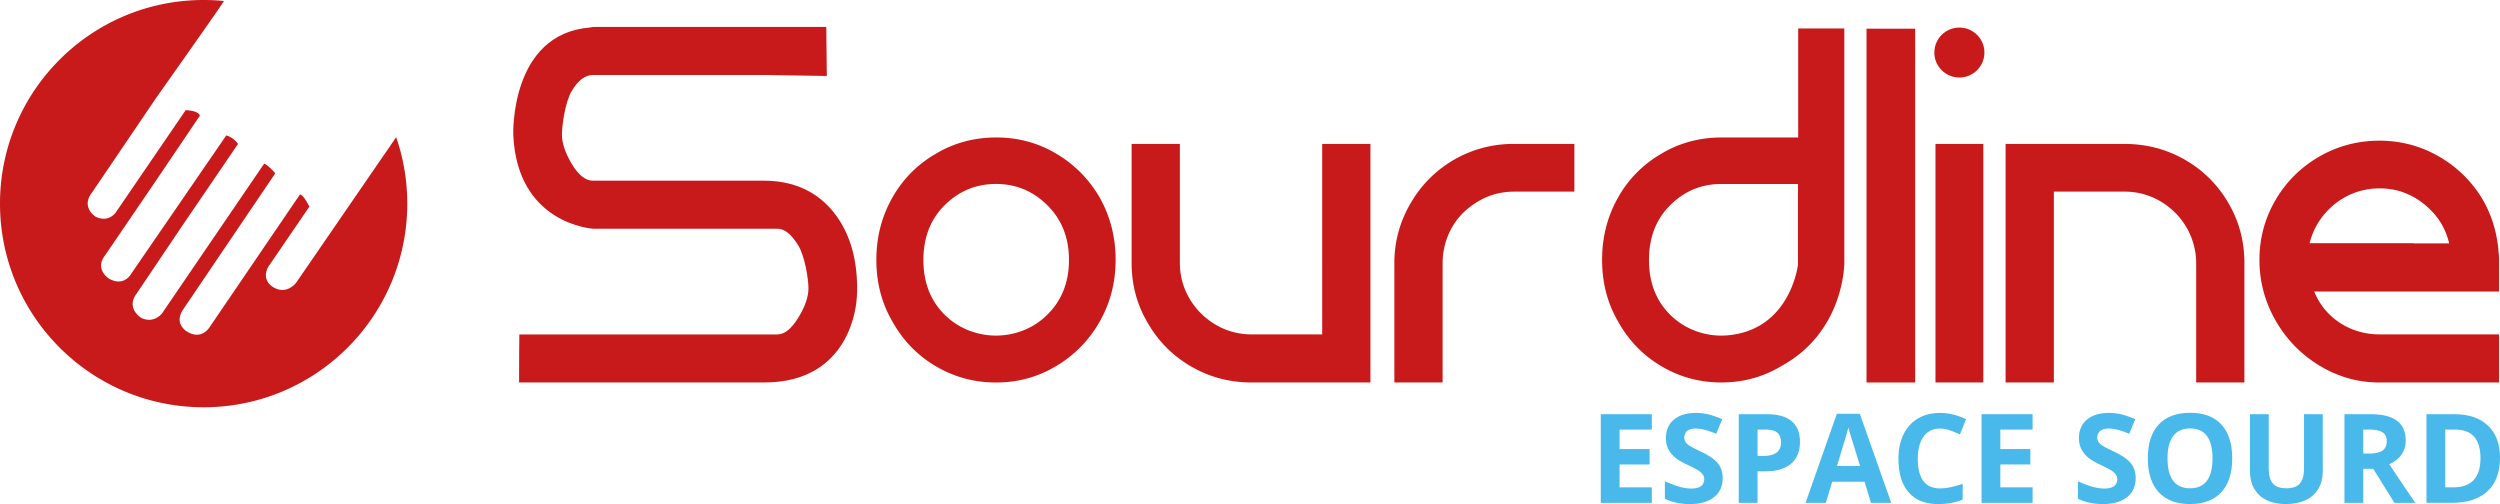
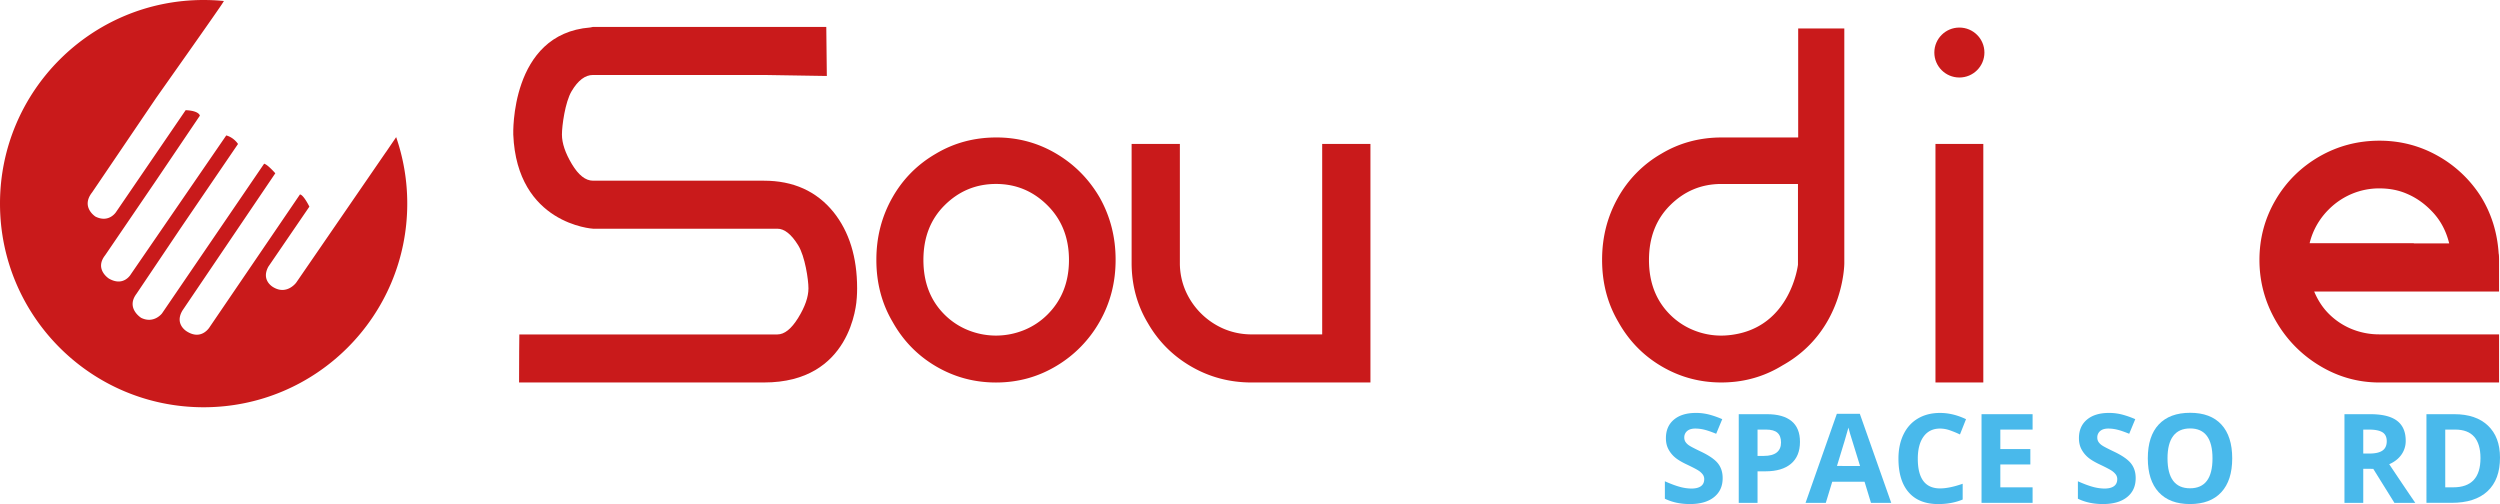
<svg xmlns="http://www.w3.org/2000/svg" viewBox="0 0 6449.36 1300.34">
  <defs>
    <style>.cls-1{fill:#49b9eb;}.cls-2{fill:#c91a1b;}</style>
  </defs>
  <g id="Calque_2" data-name="Calque 2">
    <g id="LOGOS_SIGNATURE" data-name="LOGOS SIGNATURE">
      <g id="ES_ROUGE" data-name="ES ROUGE">
-         <path class="cls-1" d="M4261.29,1297.21H4129.58V1068.5h131.71v39.73h-83.22v50.22h77.44v39.73h-77.44v59h83.22Z" />
        <path class="cls-1" d="M4444,1233.69q0,31-22.29,48.81t-62,17.84q-36.6,0-64.76-13.77v-45q23.14,10.32,39.18,14.55a116.3,116.3,0,0,0,29.34,4.22q16,0,24.48-6.1t8.52-18.15a20,20,0,0,0-3.75-12,42,42,0,0,0-11-10.08q-7.28-4.86-29.64-15.49-21-9.86-31.45-18.93a71,71,0,0,1-16.73-21.12q-6.27-12-6.26-28.16,0-30.35,20.57-47.71t56.86-17.36a134.11,134.11,0,0,1,34,4.22,233.62,233.62,0,0,1,33.87,11.89l-15.65,37.7q-18.3-7.52-30.27-10.48a97.47,97.47,0,0,0-23.54-3q-13.77,0-21.12,6.41a21.17,21.17,0,0,0-7.35,16.74,20.72,20.72,0,0,0,3,11.18,32.6,32.6,0,0,0,9.46,9.23q6.49,4.45,30.74,16,32.07,15.33,44,30.74T4444,1233.69Z" />
        <path class="cls-1" d="M4643.47,1139.83q0,36.93-23.08,56.48t-65.62,19.55H4534v81.35h-48.49V1068.5h73.05q41.61,0,63.28,17.91T4643.47,1139.83ZM4534,1176.13h16q22.36,0,33.48-8.84t11.1-25.74q0-17-9.31-25.18t-29.17-8.14H4534Z" />
        <path class="cls-1" d="M4826.65,1297.21l-16.58-54.44h-83.38l-16.58,54.44h-52.25l80.72-229.65h59.29l81,229.65Zm-28.16-95.12q-23-74-25.89-83.69t-4.14-15.33q-5.16,20-29.57,99Z" />
        <path class="cls-1" d="M5004.83,1105.58q-27.37,0-42.39,20.56t-15,57.34q0,76.5,57.41,76.5,24.09,0,58.36-12v40.67q-28.17,11.75-62.89,11.74-49.91,0-76.34-30.27t-26.44-86.9q0-35.67,13-62.5t37.31-41.14q24.33-14.31,57-14.31,33.33,0,67,16.11l-15.64,39.42a260.22,260.22,0,0,0-25.82-10.64A77.05,77.05,0,0,0,5004.83,1105.58Z" />
        <path class="cls-1" d="M5243.56,1297.21H5111.84V1068.5h131.72v39.73h-83.23v50.22h77.44v39.73h-77.44v59h83.23Z" />
        <path class="cls-1" d="M5509.5,1233.69q0,31-22.29,48.81t-62,17.84q-36.61,0-64.77-13.77v-45q23.16,10.32,39.19,14.55a116.22,116.22,0,0,0,29.33,4.22q16,0,24.49-6.1t8.52-18.15a20.08,20.08,0,0,0-3.75-12,42.12,42.12,0,0,0-11-10.08q-7.27-4.86-29.65-15.49-21-9.86-31.44-18.93a71,71,0,0,1-16.74-21.12q-6.26-12-6.26-28.16,0-30.35,20.57-47.71t56.87-17.36a134.16,134.16,0,0,1,34,4.22,233.1,233.1,0,0,1,33.86,11.89l-15.64,37.7q-18.3-7.52-30.27-10.48a97.53,97.53,0,0,0-23.54-3q-13.77,0-21.12,6.41a21.15,21.15,0,0,0-7.36,16.74,20.73,20.73,0,0,0,3,11.18,32.47,32.47,0,0,0,9.46,9.23q6.49,4.45,30.74,16,32.07,15.33,44,30.74T5509.5,1233.69Z" />
        <path class="cls-1" d="M5758.54,1182.54q0,56.79-28.16,87.29t-80.72,30.51q-52.56,0-80.72-30.51t-28.15-87.6q0-57.11,28.23-87.21t81-30.12q52.71,0,80.64,30.35T5758.54,1182.54Zm-166.91,0q0,38.32,14.55,57.73t43.48,19.39q58,0,58-77.12,0-77.28-57.72-77.28-28.95,0-43.65,19.48T5591.63,1182.54Z" />
-         <path class="cls-1" d="M5992.1,1068.5v148q0,25.34-11.34,44.43T5948,1290.17q-21.42,10.17-50.68,10.17-44.11,0-68.52-22.61t-24.4-61.87V1068.5h48.33v140q0,26.45,10.64,38.79t35.2,12.36q23.77,0,34.5-12.43t10.71-39V1068.5Z" />
        <path class="cls-1" d="M6096.6,1209.45v87.76h-48.49V1068.5h66.64q46.6,0,69,17t22.37,51.55a60.71,60.71,0,0,1-11.11,35.9q-11.11,15.72-31.44,24.64,51.61,77.12,67.26,99.65H6177l-54.6-87.76Zm0-39.42h15.64q23,0,33.95-7.67t11-24.09q0-16.27-11.18-23.15t-34.65-6.89H6096.6Z" />
        <path class="cls-1" d="M6449.36,1180.66q0,56.47-32.14,86.51t-92.85,30h-64.76V1068.5h71.8q56,0,87,29.57T6449.36,1180.66Zm-50.37,1.25q0-73.68-65.08-73.68H6308.1v148.93h20.81Q6399,1257.16,6399,1181.91Z" />
      </g>
      <g id="QUADRI">
        <path id="O" class="cls-2" d="M2724.73,396.32q70.61,41.73,112.44,113.69,40.8,73,40.8,159.61v1q0,86.58-40.8,158.55A310.38,310.38,0,0,1,2725.25,944q-71.14,42.78-155.86,42.76-83.7,0-154.81-41.72T2302.66,830.25q-41.86-70.92-41.85-159.59v-1q0-86.58,40.8-159.09t113-114.21q70.07-41.71,155.86-41.74Q2654.11,354.58,2724.73,396.32Zm32.95,274.34q0-85.53-55.44-140.83t-132.85-55.28q-77.43,0-132.84,55.28-54.4,54.26-54.4,140.83t54.4,140.81a182.52,182.52,0,0,0,60.66,40.17,192,192,0,0,0,144.35,0,182.71,182.71,0,0,0,60.68-40.17Q2757.67,756.21,2757.68,670.66Z" />
        <path id="U" class="cls-2" d="M2919.28,371.28h124.48V678a180.44,180.44,0,0,0,14.11,70.93,189,189,0,0,0,99.9,99.62,181.69,181.69,0,0,0,71.13,14.08h182V371.28h124.48V986.72H3228.9q-84.74,0-155.86-41.2T2961.12,833.37q-41.85-69.86-41.84-155.41Z" />
-         <path id="R" class="cls-2" d="M4061.53,494.36H3905.67q-73.23,0-130.75,54.25a176.73,176.73,0,0,0-39.75,60,187.34,187.34,0,0,0-13.6,70.41V986.72H3597.1v-315Q3599.18,590.33,3641,521a304.38,304.38,0,0,1,264.64-149.69h155.86Z" />
-         <path id="L" class="cls-2" d="M4815.15,74h125.52V986.72H4815.15Z" />
        <ellipse id="POINT" class="cls-2" cx="5054.69" cy="135.53" rx="64.6" ry="64.43" />
        <path id="I" class="cls-2" d="M4993,986.72h123.44V371.28H4993Z" />
-         <path id="N" class="cls-2" d="M5790,986.72H5665.56V679a181.63,181.63,0,0,0-14.12-70.41,184.09,184.09,0,0,0-40.27-60,186.12,186.12,0,0,0-59.63-40.16,181.32,181.32,0,0,0-71.12-14.09h-182V986.72H5173.93V371.28h306.49q84.7,0,155.86,40.68t112.95,112.65Q5790,594.51,5790,679Z" />
        <path id="S" class="cls-2" d="M2211.14,743.81q0-120.55-60.92-196.75-65.74-80.91-179.55-80.92H1529.8q-28.85,0-54.5-42.84t-25.65-76.17c0-23.25,8.26-83.69,24.85-111.72s35-42,55.3-42h440.87C2133,196,2105.94,195.32,2133,196c-.35-22.88-1.39-126.56-1.39-126.56H1529.8c-2.44.47-4.74,1-7.09,1.44h0C1315,87.09,1324.11,347.13,1324.11,347.13,1333.59,578.73,1529.8,590,1529.8,590h475.64q27.24,0,53.71,42.84c17.63,28.56,26.45,88.72,26.45,110.93s-8.82,47.6-26.45,76.17-35.55,42.84-53.71,42.84H1339.75c-.08,31.53-.77,39.75-.7,123.9h631.62c224.92.44,238.9-202.84,239.66-219.36C2210.86,760,2211.14,752.18,2211.14,743.81Z" />
        <path id="D" class="cls-2" d="M4638.85,73.48v281.1H4435v.11q-81.59,1.57-148.71,41.63a298.73,298.73,0,0,0-112.66,114.21Q4133,583,4133,669.62v1q0,88.67,41.72,159.59,40.68,73,111.62,114.75t154.38,41.72a320.72,320.72,0,0,0,33.9-1.81h0l.21,0A292.62,292.62,0,0,0,4596.1,944c.58-.35,1.13-.71,1.7-1.06C4758.24,854.07,4757.85,679,4757.85,679V73.48Zm-168.68,790c-6.86,1-14,1.7-21.42,2.09h-.53c-2.5.1-5,.18-7.54.18a188.3,188.3,0,0,1-72-14.08,182.06,182.06,0,0,1-60.5-40.17q-54.26-54.22-54.24-140.81t54.24-140.83q54.75-54.75,131-55.25c.49,0,1,0,1.46,0h197.65V682.9S4620.2,841.76,4470.17,863.44Z" />
        <path id="E" class="cls-2" d="M6446.92,752V670.66c0-9-.35-14.62-1-16.7q-5.25-81.36-46-147.08a312.36,312.36,0,0,0-111.92-105.36q-69-38.56-149.58-38.59-83.7,0-154.81,40.69-72.18,41.73-113.5,112.65t-41.31,154.39q0,83.46,41.84,156.47t113.5,116.3q71.63,43.3,154.28,43.29h308.57V862.59H6138.35A187.59,187.59,0,0,1,6067.22,849a178.32,178.32,0,0,1-59.62-39.64Q5984.26,786.11,5970,752h161v0ZM6007.6,540.27a185.45,185.45,0,0,1,59.62-40.17A181.47,181.47,0,0,1,6138.35,486q38.7,0,70.09,13.56,37.65,15.65,68,48.51t41.85,79.79H6227v-.41H5958.24a177.51,177.51,0,0,1,9.08-27.75A185.34,185.34,0,0,1,6007.6,540.27Z" />
        <path id="Pastille" class="cls-2" d="M1022,353.77l-3.46,5.08,0,.09-8.67,12.62L995.31,393l-.1-.08L764.07,729.18s-23.57,32.18-58,12.35c0,0-33.68-16.84-13.85-53.52L798.13,533.09s-15-30.69-24.33-31.44L541.41,842.94s-20.2,35.93-58.37,12.72c0,0-34.06-18.33-12.35-54.63l239.5-354s-19.46-22.45-28.82-24.7L417.92,808.51s-20.58,27.32-53.51,11.6c0,0-40.42-24.69-12.35-62.12L466.57,587.72,614,371.43S603.91,355,583.7,349.35L337.84,707.1S319.5,740.78,281,718.7c0,0-38.17-24-9.73-60.25L402.58,465.73l113-167.28s-1.12-12.72-36.67-14.22L299.67,546.56s-18,29.56-53.14,12.35c0,0-38.92-24.32-9-62.49l165.4-244S573.65,11,574.31,7.83l3.35-5.24h.22q-2.85-.28-5.73-.54Q549,0,525.31,0C235.19,0,0,235.19,0,525.31s235.19,525.3,525.31,525.3,525.3-235.19,525.3-525.3A524.68,524.68,0,0,0,1022,353.77Z" />
      </g>
    </g>
  </g>
</svg>